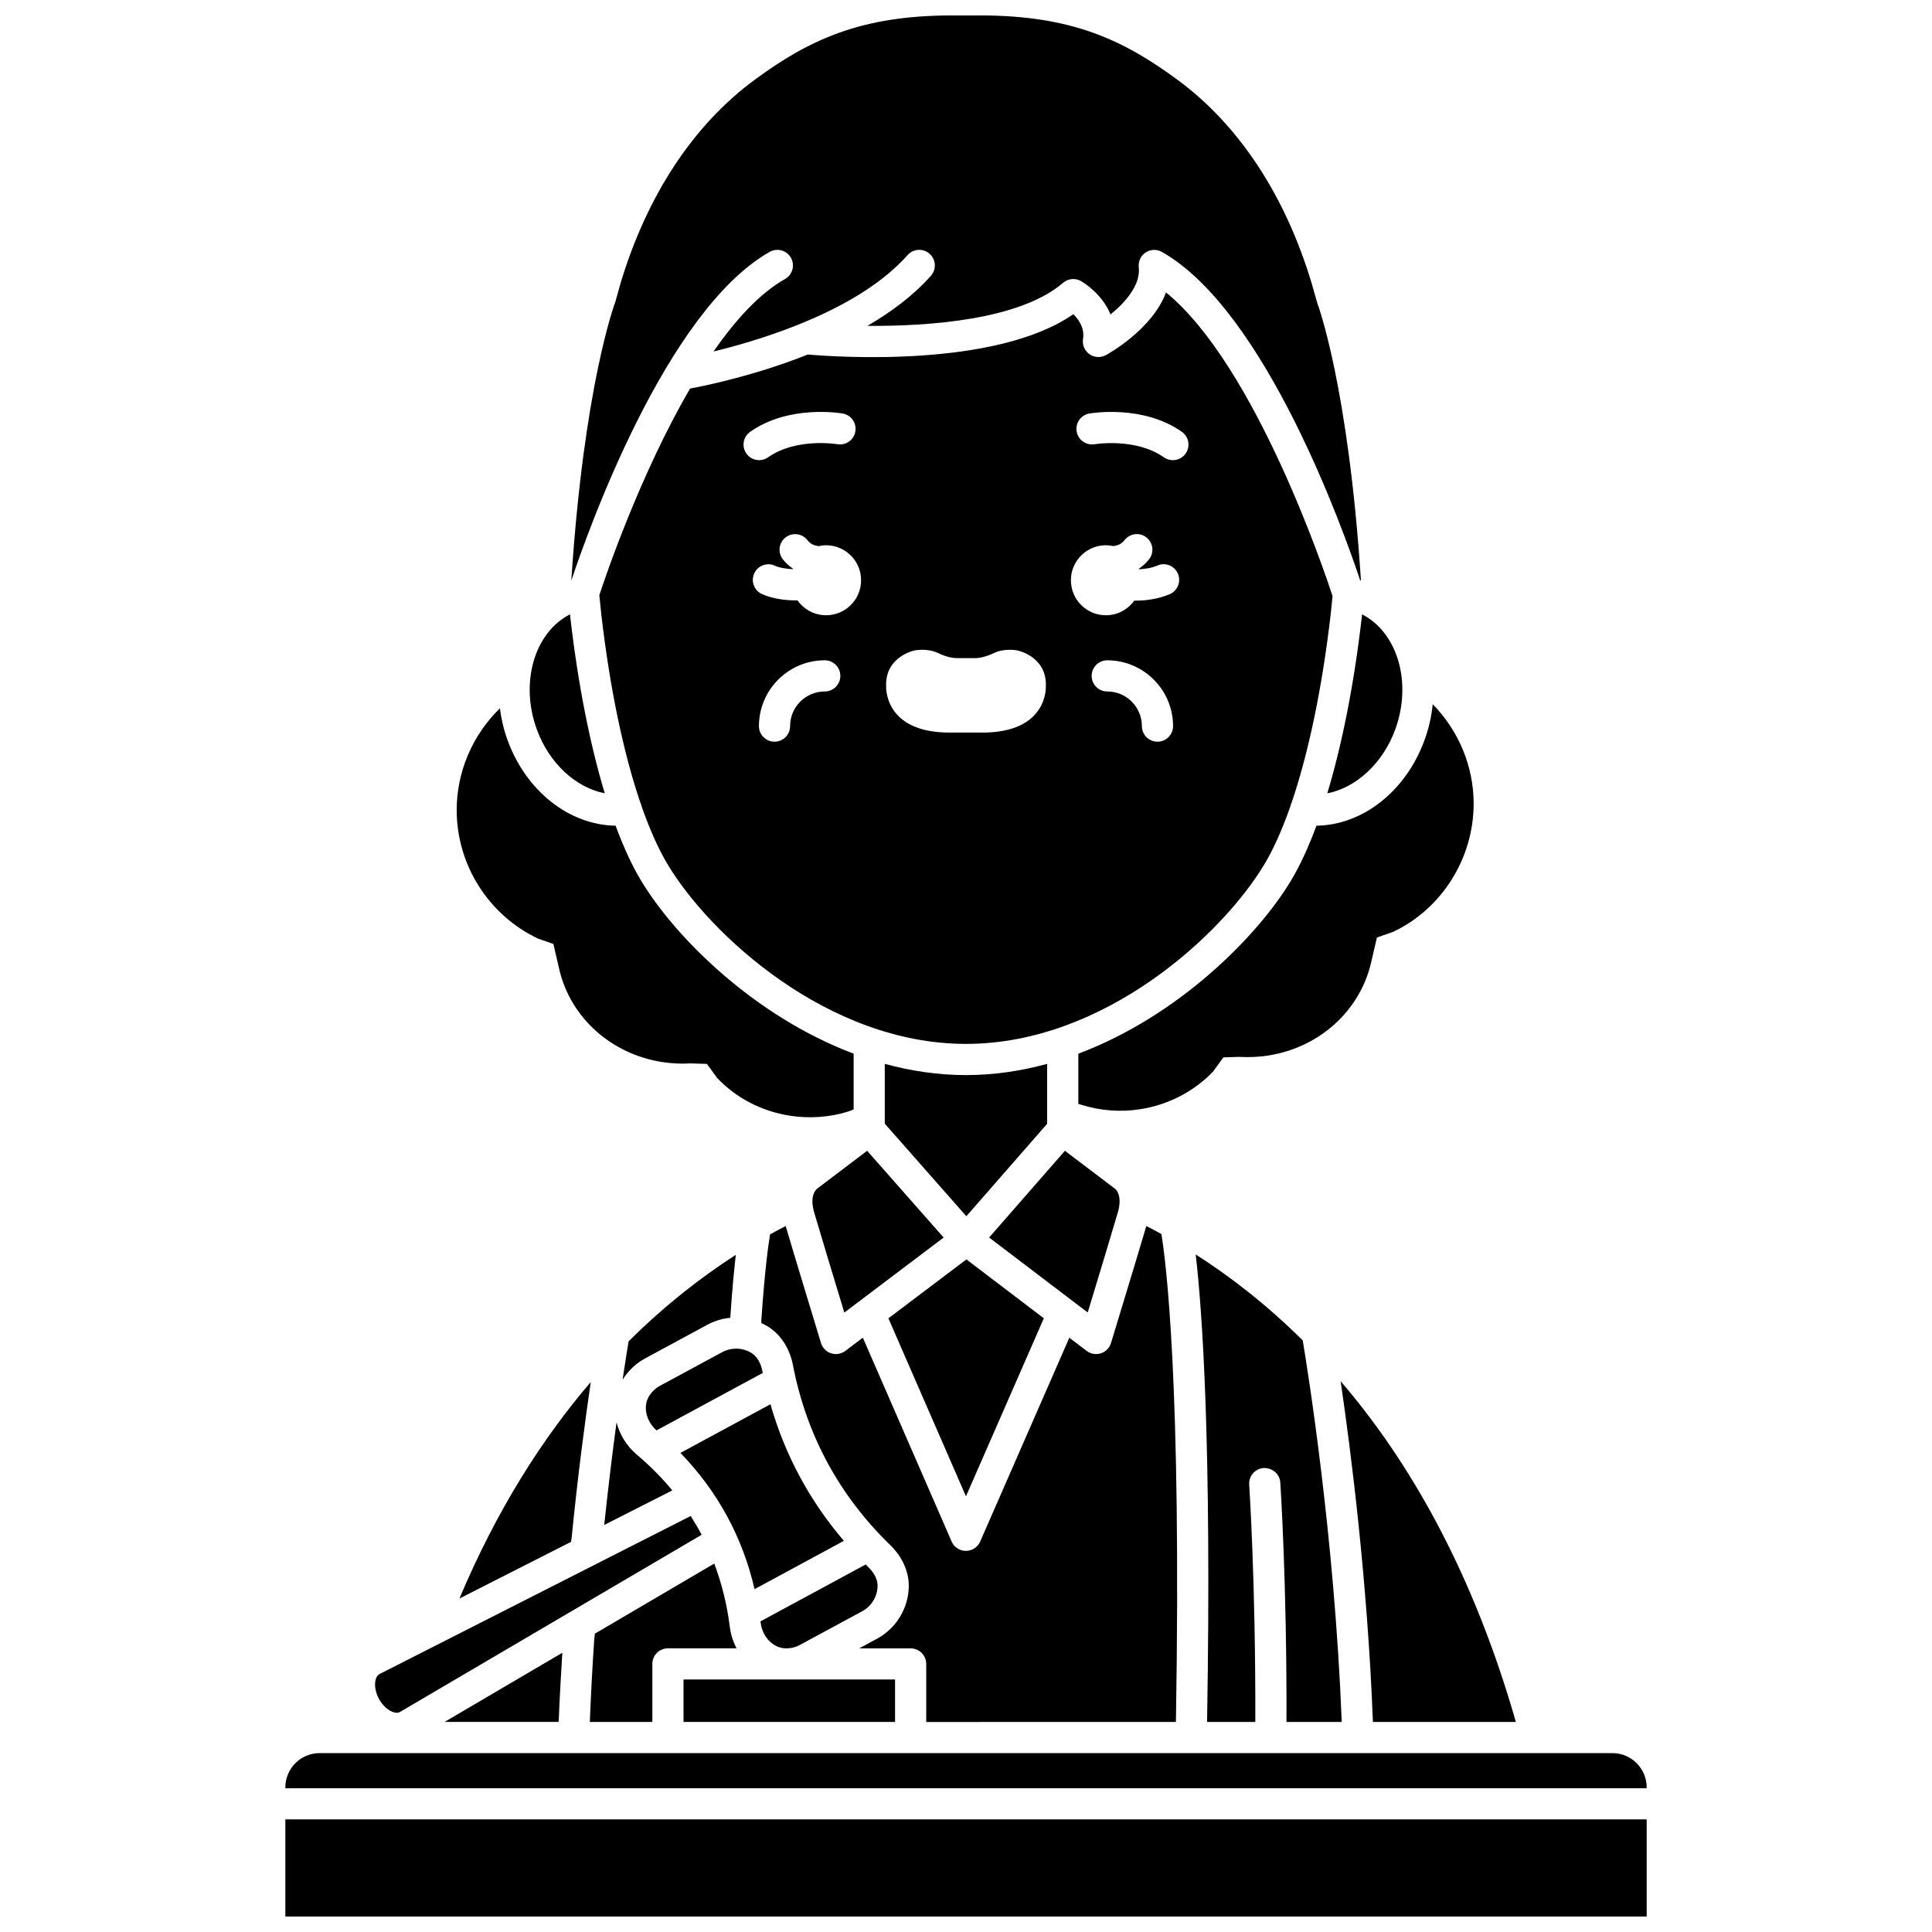
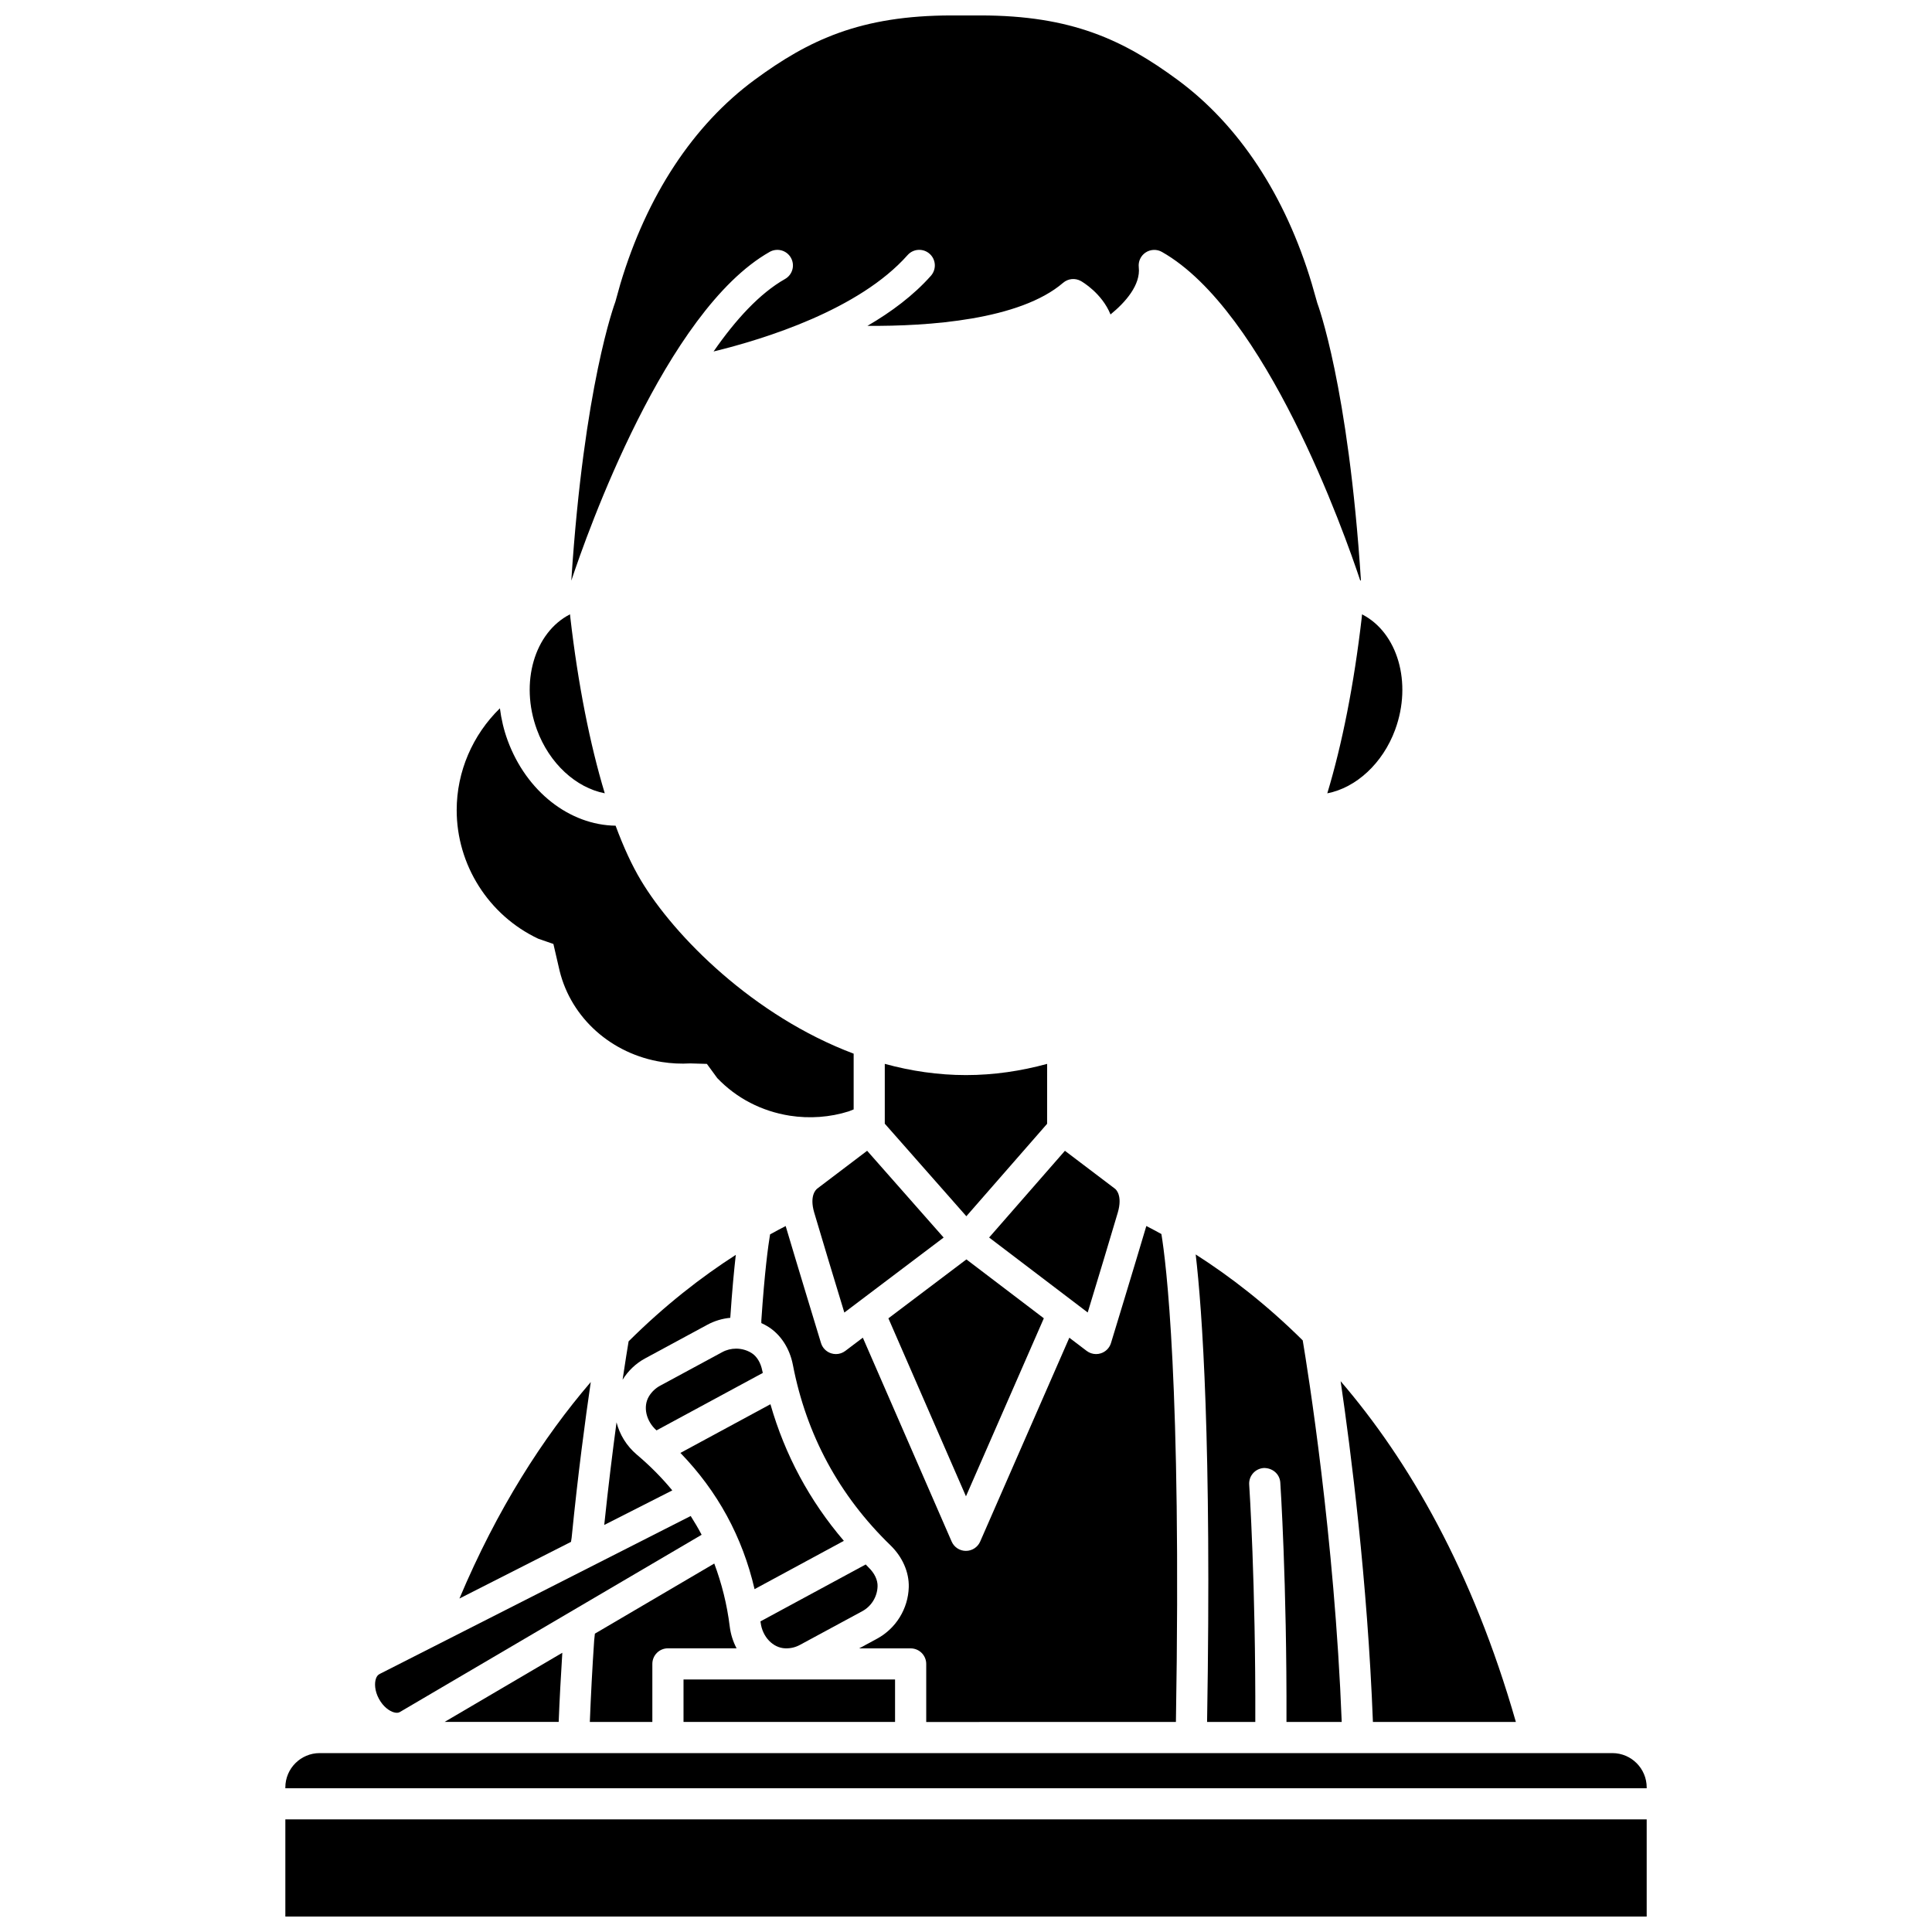
<svg xmlns="http://www.w3.org/2000/svg" width="800px" height="800px" version="1.1" viewBox="144 144 512 512">
  <defs>
    <clipPath id="b">
      <path d="m295 148.09h210v149.91h-210z" />
    </clipPath>
    <clipPath id="a">
      <path d="m219 626h362v25.902h-362z" />
    </clipPath>
  </defs>
  <path d="m367.63 552.34c-9.086-10.629-15.605-22.75-19.457-36.203l-23.859 12.902c9.883 10.195 16.453 22.293 19.652 36.102z" />
  <path d="m352.07 580.82c1.445 0.062 2.758-0.27 3.969-0.93l16.461-8.898c2.434-1.312 3.992-3.852 4.066-6.617 0.051-1.656-0.809-3.465-2.356-4.957-0.273-0.266-0.516-0.555-0.785-0.82l-27.902 15.086c0.012 0.105 0.039 0.207 0.055 0.309v0.004c0.461 3.773 3.254 6.703 6.492 6.824z" />
  <path d="m346.01 507.24c-0.41-2.113-1.453-3.824-2.859-4.688-1.242-0.77-2.66-1.148-4.074-1.148-1.27 0-2.535 0.305-3.684 0.93l-16.461 8.898c-1.223 0.656-2.238 1.633-2.953 2.812-1.641 2.723-0.77 6.562 2.004 9.023l28.168-15.227c-0.043-0.207-0.102-0.398-0.141-0.602z" />
  <path d="m325.14 589.08h56.059v11.25h-56.059z" />
  <path d="m301.46 578.74c-0.492 7.234-0.871 14.516-1.148 21.59h16.566v-15.379c0-2.285 1.848-4.129 4.129-4.129h18.191c-0.918-1.758-1.562-3.711-1.816-5.824-0.723-5.871-2.137-11.406-4.094-16.645l-31.637 18.582z" />
  <path d="m315 503.97 16.457-8.898c1.906-1.031 3.977-1.641 6.074-1.84 0.492-7.289 1.012-12.727 1.465-16.684-9.16 5.883-18.828 13.402-28.406 22.918-0.305 1.82-0.871 5.312-1.598 10.184 1.473-2.383 3.539-4.356 6.008-5.68z" />
  <path d="m545.72 600.33c-11.48-40.062-28.309-69.172-46.438-90.297 2.684 18.266 7.121 52.918 8.555 90.297z" />
-   <path d="m492.87 362.82c-2.09 5.656-4.348 10.551-6.734 14.527-8.859 14.758-29.785 35.898-56.367 45.891v13.305l0.754 0.223c5.062 1.605 10.469 2.008 15.746 1.172 7.348-1.16 14.156-4.691 19.199-9.949l2.746-3.773 4.039-0.133c2.863 0.141 5.394 0.031 7.891-0.367 13.355-2.106 24.004-11.609 27.113-24.199l1.641-7.07 4.211-1.465c12.863-6 21.426-19.414 21.426-34.016 0-9.906-4-19.355-10.848-26.352-0.312 3.191-1.031 6.426-2.207 9.609-4.981 13.559-16.434 22.434-28.609 22.598z" />
-   <path d="m428.44 227.27c-20.609 14.285-62.918 11.328-70.363 10.68-13.645 5.43-26.445 8.133-31.199 9.02-13.234 22.68-22.438 49.844-24.051 54.758l0.527 5.109c2.238 19.41 5.848 36.645 10.332 49.832 0.164 0.332 0.289 0.684 0.363 1.062 2.125 6.086 4.445 11.27 6.894 15.363 11.031 18.387 42.254 47.547 79.055 47.547 36.805 0 68.023-29.168 79.051-47.551 2.453-4.09 4.769-9.273 6.894-15.363 0.074-0.375 0.199-0.73 0.363-1.059 4.484-13.195 8.094-30.438 10.34-49.887l0.496-4.816c-1.938-5.934-20.414-61.098-44.137-80.469-3.66 9.844-15.336 16.293-15.949 16.621-1.371 0.746-3.066 0.648-4.352-0.262-1.289-0.91-1.941-2.465-1.691-4.019 0.457-2.894-1.133-5.156-2.574-6.566zm-85.648 31.172c10.301-7.262 23.957-4.953 24.531-4.856 2.246 0.395 3.746 2.535 3.348 4.781-0.391 2.242-2.508 3.723-4.773 3.352-0.258-0.043-10.934-1.75-18.344 3.473-0.723 0.508-1.551 0.754-2.375 0.754-1.297 0-2.578-0.605-3.379-1.75-1.316-1.863-0.871-4.441 0.992-5.754zm19.777 68.801c-5.066 0-9.184 4.117-9.184 9.184 0 2.285-1.848 4.129-4.129 4.129-2.285 0-4.129-1.848-4.129-4.129 0-9.617 7.824-17.445 17.445-17.445 2.285 0 4.129 1.848 4.129 4.129-0.004 2.289-1.848 4.133-4.133 4.133zm0.355-20.195c-3.137 0-5.902-1.57-7.582-3.957-0.125 0-0.238 0.02-0.359 0.02-3.117 0-6.348-0.477-9.027-1.672-2.086-0.93-3.019-3.371-2.09-5.449 0.93-2.082 3.375-3.023 5.449-2.09 1.355 0.602 3.102 0.867 4.848 0.93 0.012-0.031 0.02-0.066 0.027-0.094-1.012-0.707-1.957-1.512-2.746-2.539-1.391-1.809-1.051-4.398 0.762-5.789 1.812-1.387 4.402-1.043 5.789 0.762 0.789 1.02 1.82 1.418 2.93 1.566 0.648-0.152 1.312-0.238 2-0.238 5.121 0 9.273 4.156 9.273 9.273 0 5.121-4.148 9.277-9.273 9.277zm41.09 31.094h-8.035c-18.07 0.152-17.145-12.512-17.145-12.512-0.152-7.723 7.57-9.266 7.57-9.266s3.262-0.664 6.07 0.648c1.66 0.777 3.391 1.398 5.223 1.398h4.606c1.832 0 3.562-0.625 5.223-1.398 2.809-1.312 6.07-0.648 6.07-0.648s7.723 1.543 7.57 9.266c-0.008 0 0.922 12.664-17.152 12.512zm46.727 2.414c-2.285 0-4.129-1.848-4.129-4.129 0-5.066-4.117-9.184-9.184-9.184-2.285 0-4.129-1.848-4.129-4.129 0-2.285 1.848-4.129 4.129-4.129 9.617 0 17.445 7.824 17.445 17.445-0.004 2.277-1.852 4.125-4.133 4.125zm3.242-39.094c-2.875 1.23-6.09 1.719-9.129 1.719-0.09 0-0.172-0.012-0.262-0.012-1.684 2.34-4.414 3.883-7.519 3.883-5.121 0-9.273-4.156-9.273-9.273-0.004-5.125 4.152-9.281 9.27-9.281 0.684 0 1.352 0.086 1.996 0.227 1.105-0.148 2.144-0.547 2.93-1.566 1.391-1.809 3.984-2.152 5.789-0.762 1.805 1.391 2.152 3.984 0.762 5.789-0.793 1.031-1.734 1.836-2.746 2.543 0.016 0.047 0.023 0.086 0.043 0.133 1.664-0.074 3.379-0.348 4.894-0.996 2.082-0.918 4.523 0.074 5.422 2.168 0.895 2.098-0.078 4.535-2.176 5.43zm-21.309-47.875c0.582-0.098 14.23-2.406 24.531 4.856 1.863 1.312 2.312 3.891 0.996 5.758-0.801 1.141-2.082 1.75-3.379 1.75-0.82 0-1.652-0.246-2.375-0.754-7.461-5.254-18.234-3.492-18.348-3.473-2.215 0.375-4.383-1.117-4.769-3.363-0.395-2.246 1.098-4.379 3.344-4.773z" />
  <path d="m499.57 600.33c-1.895-49.031-9.027-93.309-10.332-101.11-9.5-9.418-19.133-16.879-28.367-22.777 1.707 14.586 4.262 49.641 3.019 123.89h12.777c0.121-36.734-1.598-62.633-1.617-62.895-0.152-2.277 1.566-4.242 3.844-4.398 2.305-0.055 4.246 1.57 4.398 3.844 0.016 0.262 1.758 26.461 1.637 63.449l14.641 0.004z" />
  <path d="m455.63 600.33c1.516-89.859-2.664-122.13-3.848-129.3-1.348-0.742-2.676-1.445-3.992-2.125-2.621 8.887-9.367 31.012-9.367 31.012-0.391 1.293-1.391 2.309-2.676 2.723-0.418 0.137-0.844 0.203-1.273 0.203-0.891 0-1.773-0.289-2.5-0.844l-4.59-3.488-23.625 54.012c-0.656 1.504-2.144 2.477-3.781 2.477h-0.004c-1.641 0-3.125-0.973-3.781-2.481l-23.535-54.023-4.644 3.512c-0.727 0.551-1.602 0.836-2.488 0.836-0.43 0-0.859-0.066-1.277-0.203-1.285-0.418-2.285-1.434-2.676-2.723 0 0-6.738-22.117-9.363-31.004-1.363 0.707-2.734 1.434-4.137 2.215-0.488 2.941-1.445 9.852-2.312 22.809v0.691c0.582 0.27 1.16 0.562 1.715 0.906 3.379 2.074 5.797 5.773 6.644 10.16 3.578 18.566 12.273 34.656 25.844 47.809 3.199 3.094 4.977 7.148 4.867 11.117-0.164 5.703-3.379 10.93-8.395 13.648l-4.754 2.57h13.648c2.285 0 4.129 1.848 4.129 4.129v15.379z" />
  <path d="m304.13 548.13 18.035-9.16c-2.766-3.352-5.891-6.508-9.371-9.449-2.789-2.356-4.59-5.391-5.406-8.582-1.031 7.656-2.18 16.895-3.258 27.191z" />
  <path d="m513.73 337.38c4.578-12.465 0.637-25.773-8.773-30.57l-0.086 0.883c-2.031 17.598-5.188 33.531-9.125 46.547 7.598-1.469 14.688-7.894 17.984-16.859z" />
  <path d="m399.99 540.54 20.637-47.18-20.52-15.605-20.672 15.613z" />
  <path d="m286.64 392.77 4.016 1.391 1.652 7.137c3.102 12.539 13.746 22.039 27.105 24.145 2.496 0.395 5.035 0.516 7.496 0.371l4.422 0.129 2.754 3.769c5.109 5.336 11.746 8.773 19.199 9.957 5.258 0.82 10.684 0.43 15.672-1.156l1.27-0.504v-14.777c-26.574-9.996-47.5-31.129-56.352-45.887-2.387-3.977-4.644-8.871-6.734-14.527-12.18-0.164-23.629-9.035-28.609-22.598-1.035-2.816-1.688-5.676-2.051-8.512-7.238 7.062-11.453 16.777-11.453 26.973-0.008 14.535 8.473 27.891 21.613 34.09z" />
  <g clip-path="url(#b)">
    <path d="m347.97 210.75c1.996-1.117 4.508-0.426 5.629 1.559 1.125 1.988 0.43 4.504-1.559 5.629-6.727 3.812-13.117 10.812-18.938 19.207 13.633-3.324 38.59-11.078 51.418-25.543 1.512-1.711 4.125-1.863 5.832-0.348 1.707 1.512 1.859 4.121 0.348 5.832-4.617 5.203-10.492 9.586-16.82 13.27 16.184 0.117 40.363-1.535 51.859-11.414 1.316-1.133 3.207-1.316 4.719-0.461 0.305 0.172 5.547 3.195 7.84 8.852 3.922-3.188 8.02-7.828 7.488-12.512-0.176-1.543 0.527-3.055 1.82-3.91 1.297-0.855 2.969-0.918 4.316-0.148 27.57 15.613 48.379 74.527 52.535 87.027 0.07 0.02 0.137 0.043 0.207 0.062-3.348-51.699-11.48-73.305-11.562-73.52l-1.477-5.176c-6.988-23.332-19.297-42.031-35.57-54.004-14.312-10.539-28.043-17.062-52.246-17.062h-7.57c-24.203 0-37.938 6.523-52.242 17.051-16.273 11.977-28.586 30.68-35.594 54.074l-1.316 4.719c-0.207 0.59-8.312 22.152-11.684 73.887 0.008 0 0.012-0.004 0.02-0.008 4.129-12.426 24.953-71.438 52.547-87.062z" />
  </g>
  <path d="m295.32 552.61 0.172-1.109c1.684-16.953 3.625-31.41 5.07-41.25-12.699 14.805-24.785 33.609-34.809 57.375z" />
  <path d="m571.29 608.59h-90.449-0.027-252.1c-5.012 0-9.094 4.078-9.094 9.094v0.219h360.77v-0.219c0-5.016-4.082-9.094-9.094-9.094z" />
  <path d="m359.77 465.33c1.586 5.426 5.648 18.832 7.988 26.512l26.316-19.879-20.273-22.996-13.211 10.016c-0.316 0.242-2.133 1.84-0.82 6.348z" />
  <path d="m248.4 597.79c0.637 0.176 1.168 0.156 1.562-0.082l79.977-46.977c-0.887-1.703-1.867-3.352-2.898-4.977l-82.363 41.832c-0.535 0.258-0.852 0.668-1.059 1.293-0.383 1.148-0.371 3.16 0.805 5.332 1.164 2.144 2.816 3.258 3.977 3.578z" />
  <g clip-path="url(#a)">
    <path d="m219.62 626.16h360.77v25.742h-360.77z" />
  </g>
  <path d="m293.02 582-31.199 18.328h30.238c0.23-6.027 0.574-12.16 0.961-18.328z" />
  <path d="m304.27 354.23c-3.934-13.008-7.09-28.934-9.117-46.5l-0.094-0.93c-9.414 4.801-13.355 18.113-8.773 30.566 3.285 8.973 10.375 15.398 17.984 16.863z" />
  <path d="m421.5 425.94c-6.894 1.879-14.09 2.969-21.504 2.969-7.422 0-14.621-1.09-21.52-2.973v15.852l21.617 24.527 21.402-24.496z" />
  <path d="m440.23 465.33c1.312-4.508-0.5-6.109-0.711-6.277l-13.305-10.082-20.086 22.984 26.125 19.867c2.336-7.68 6.391-21.062 7.977-26.492z" />
</svg>